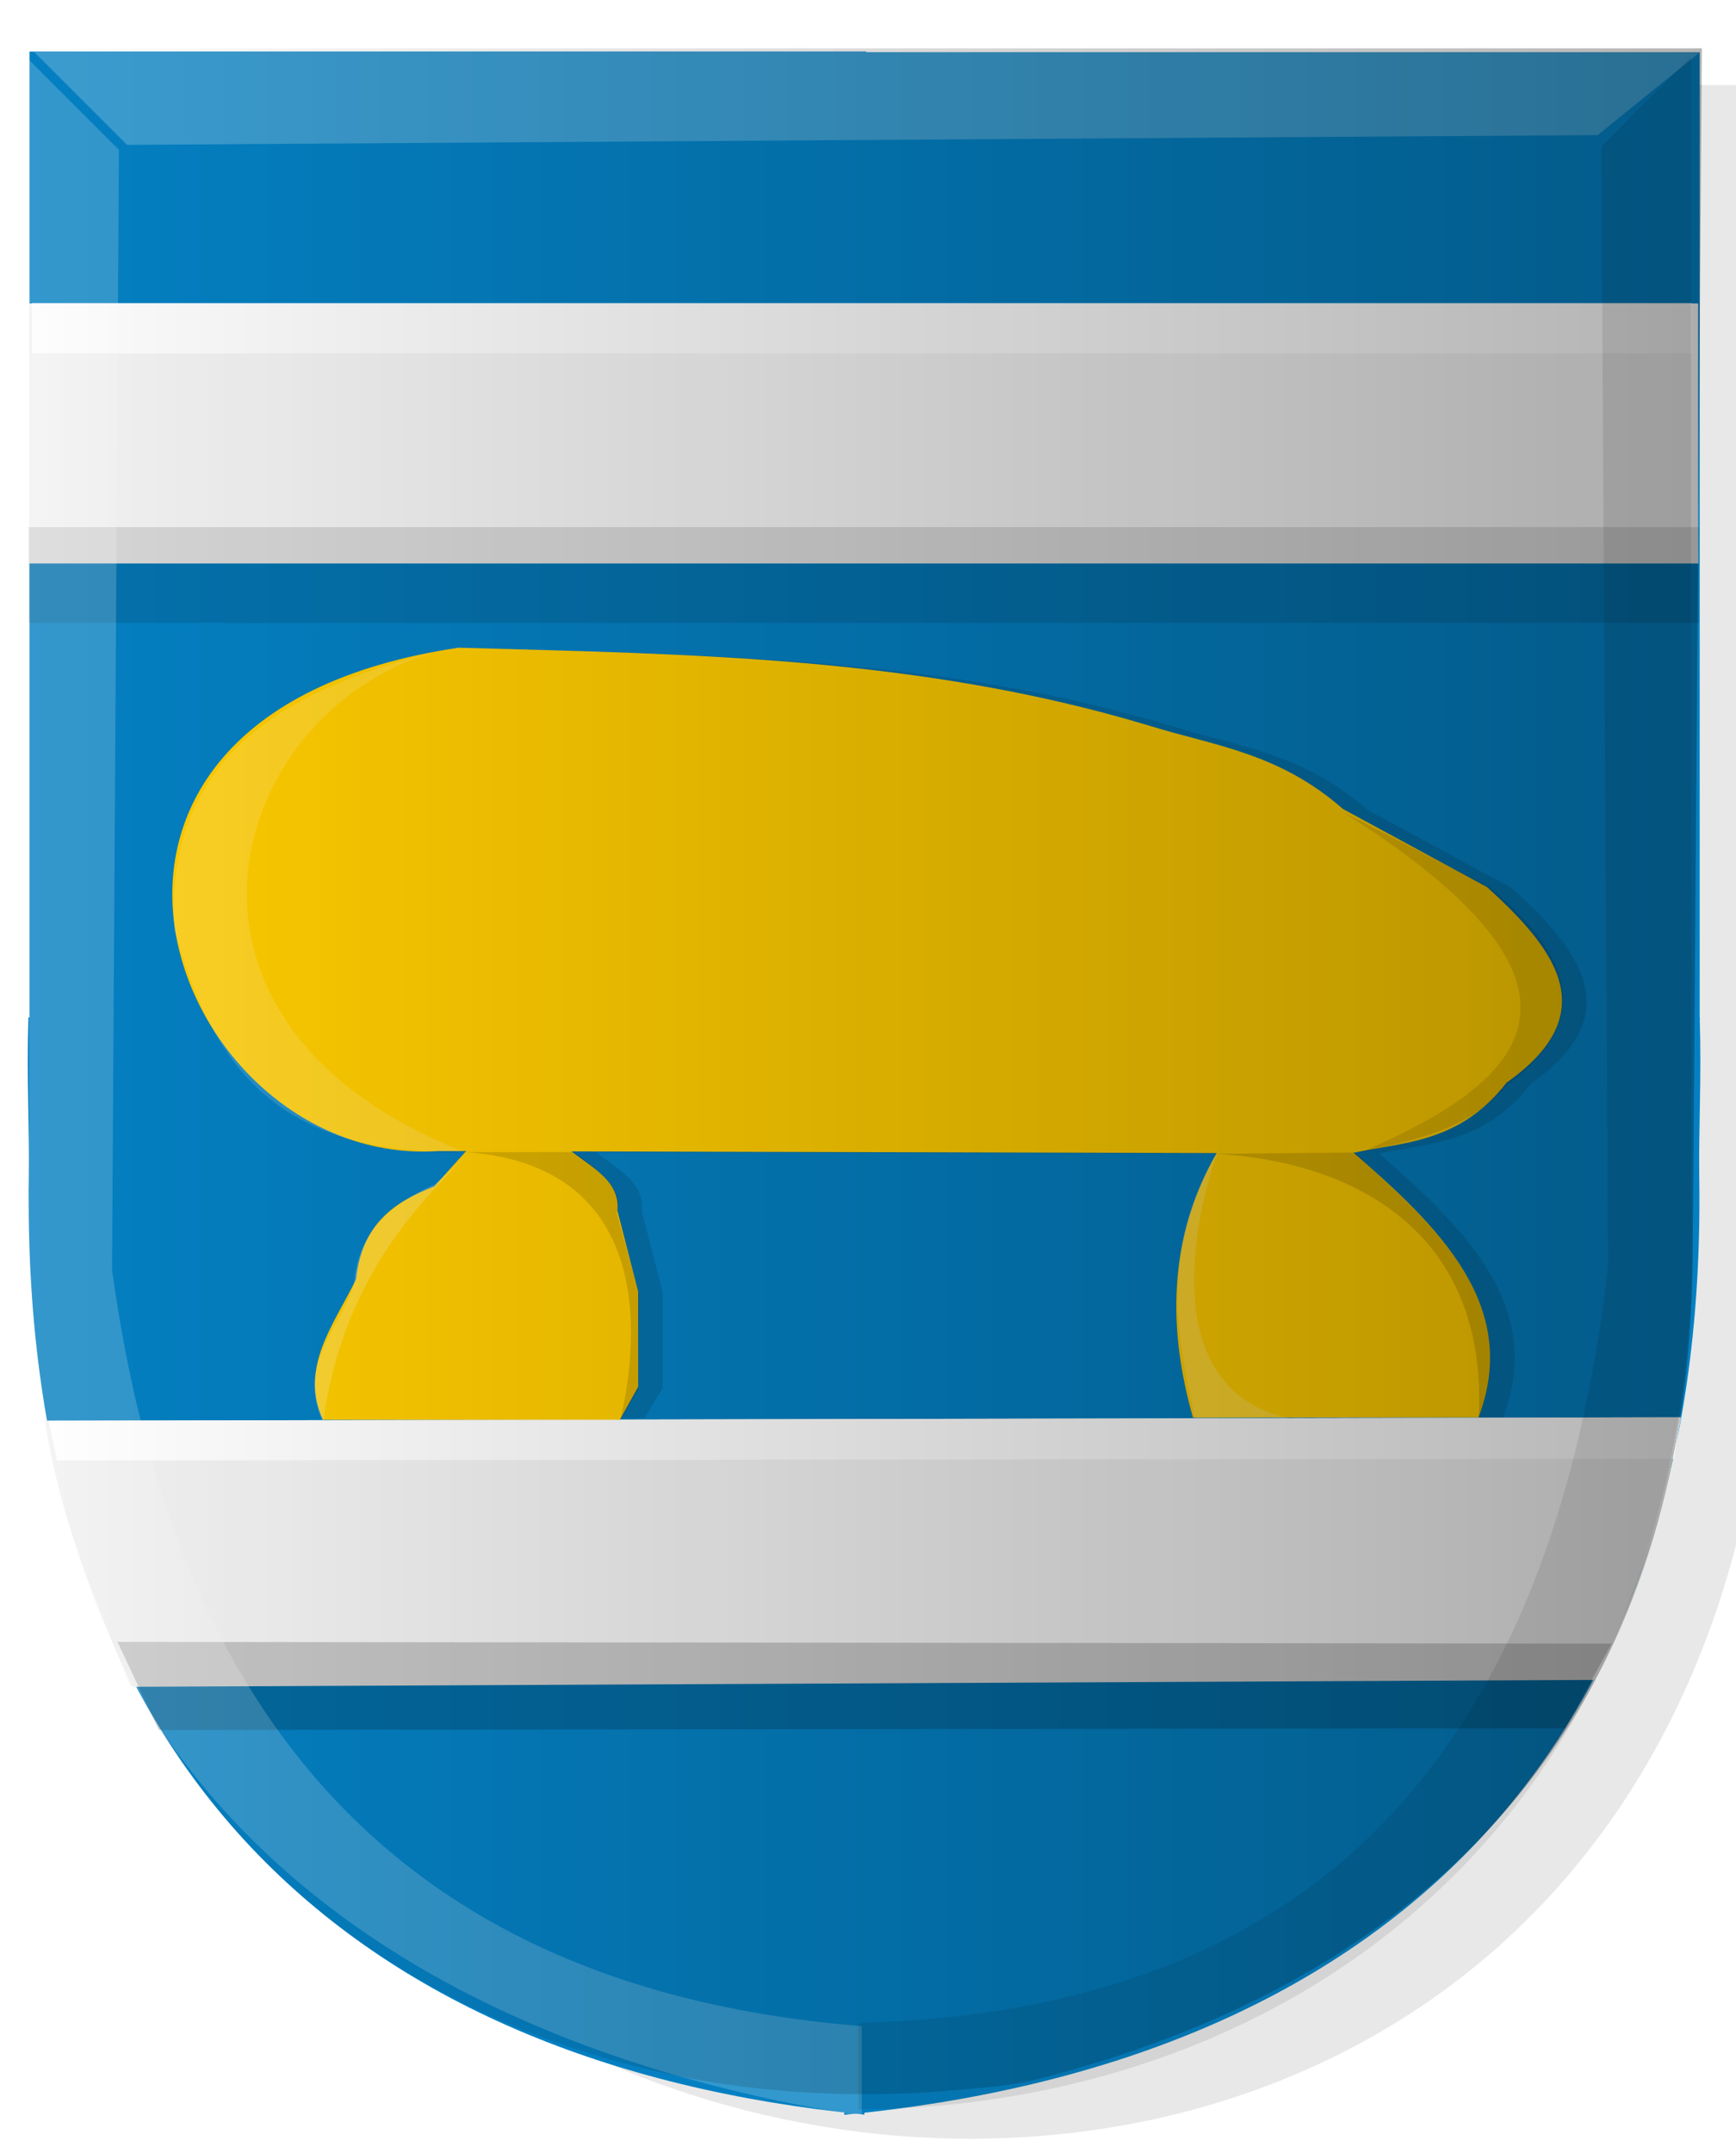
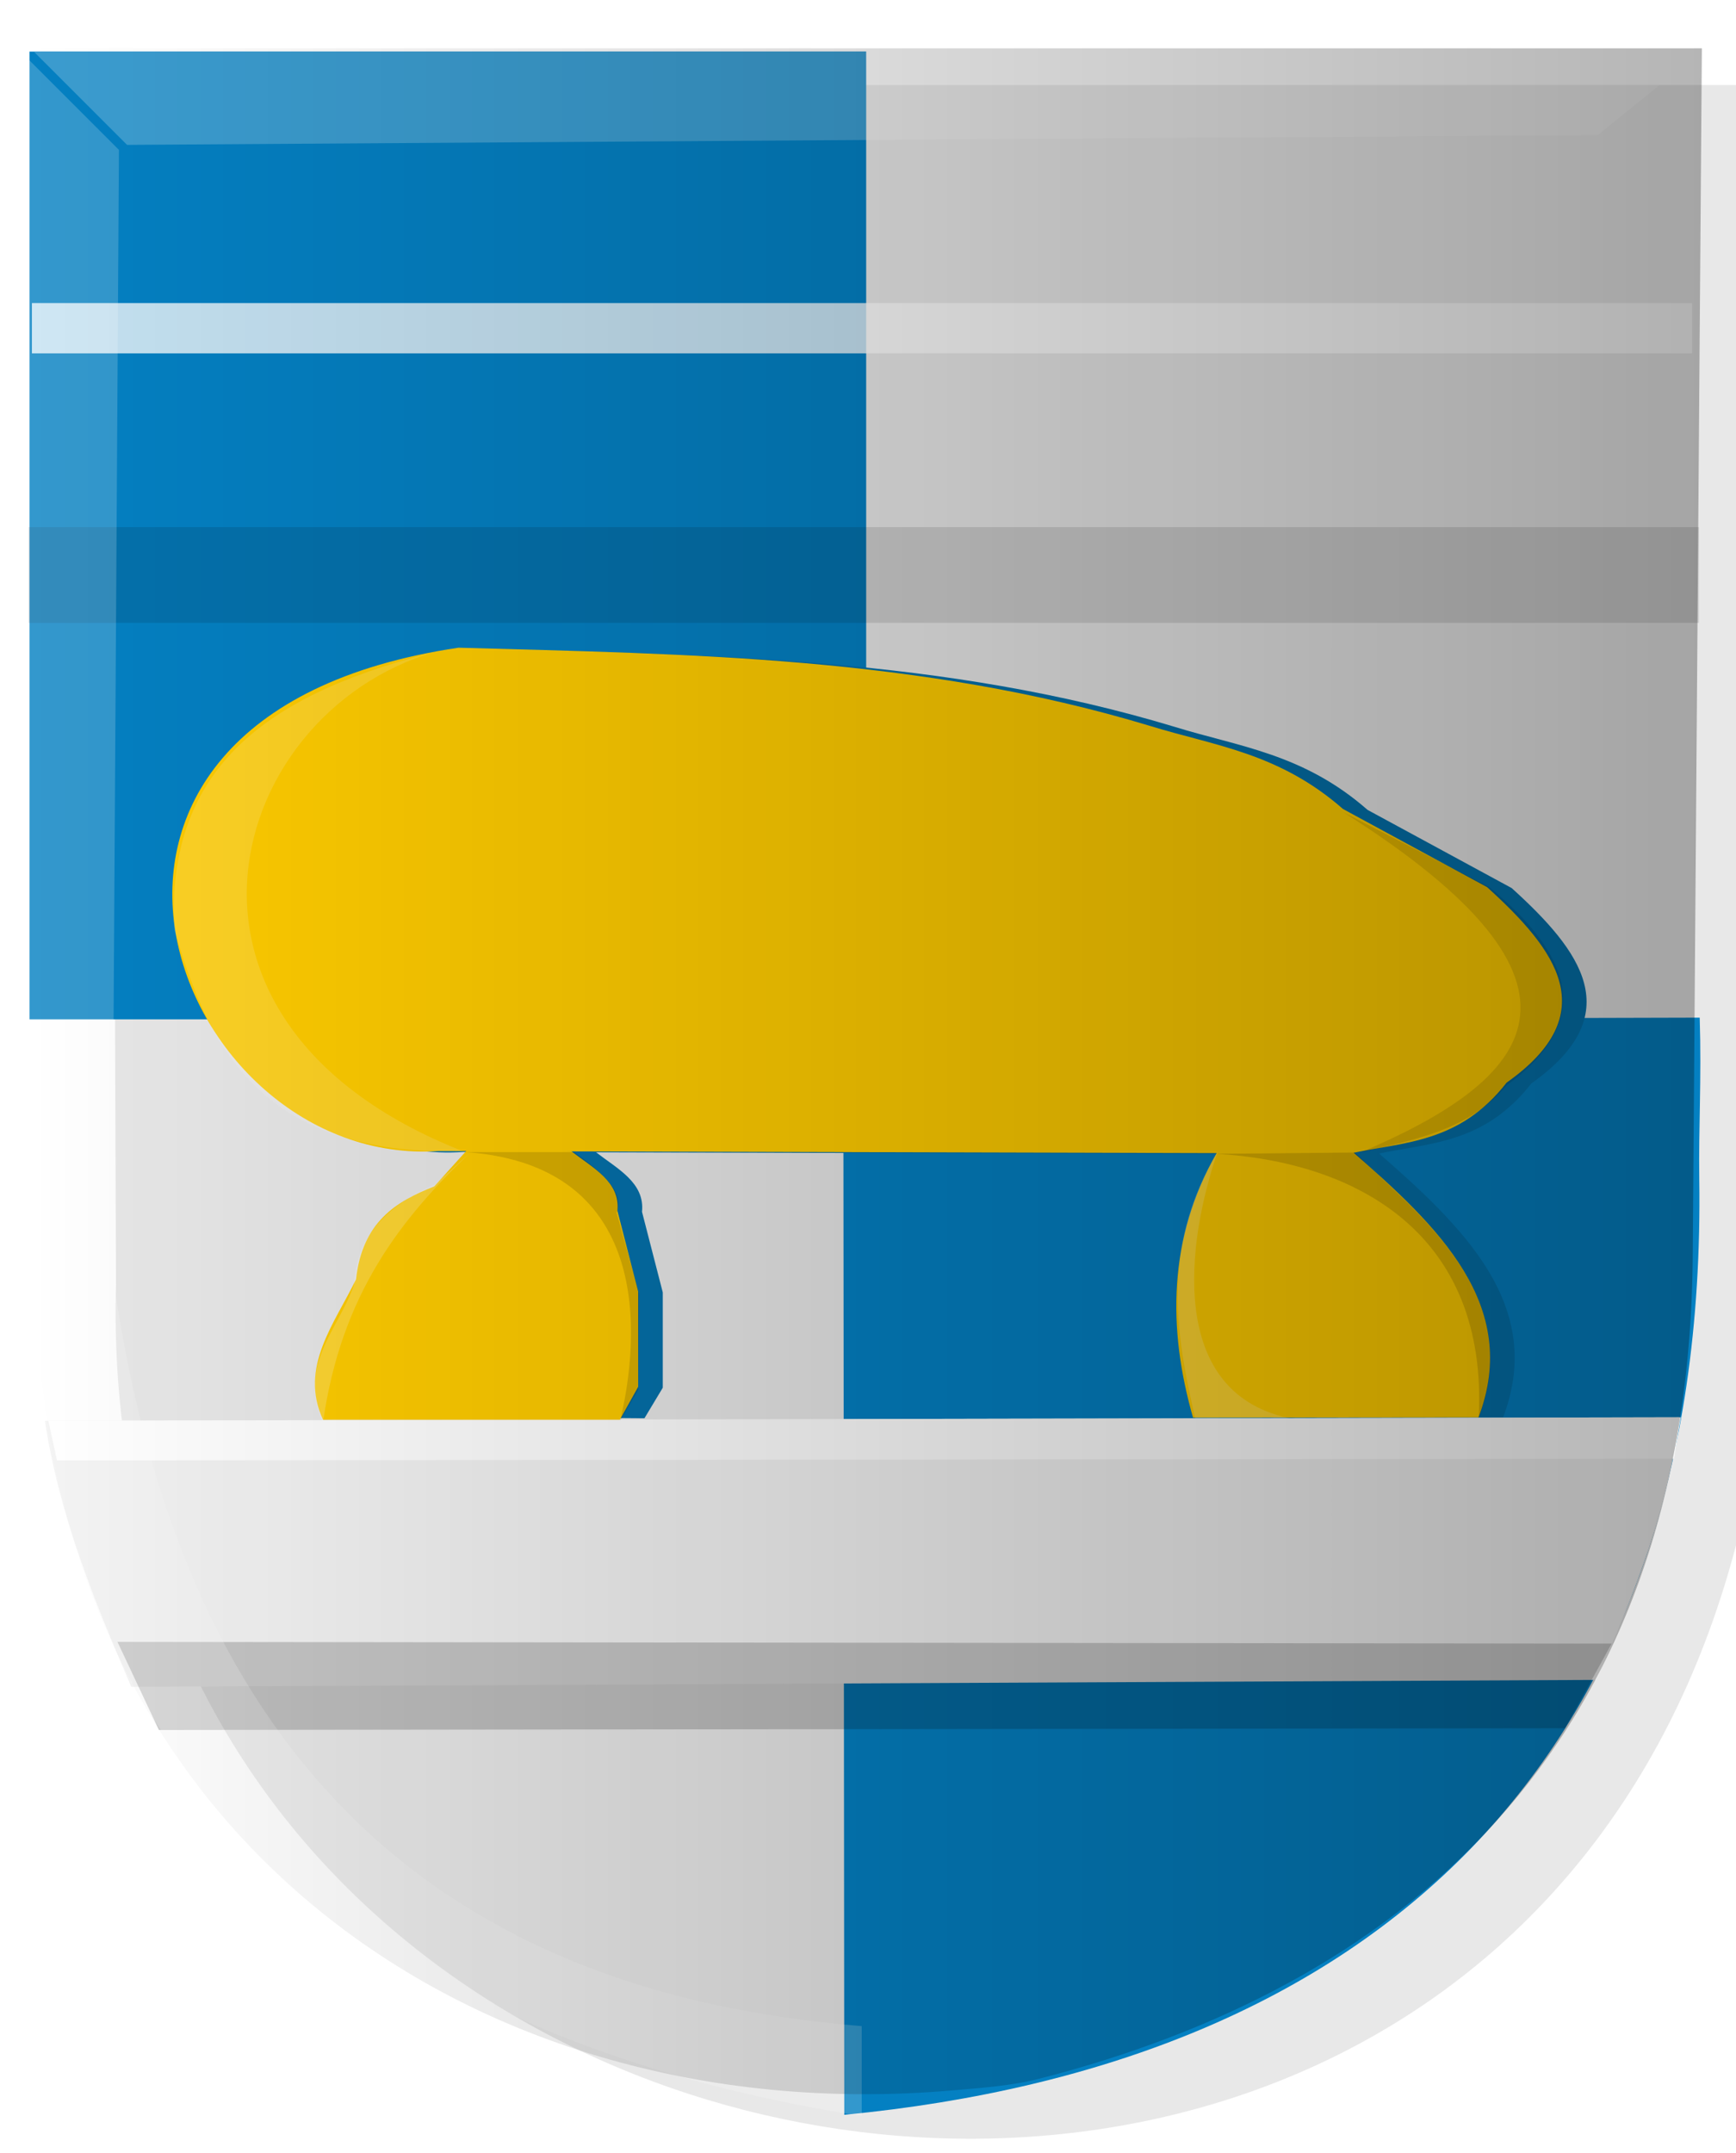
<svg xmlns="http://www.w3.org/2000/svg" xmlns:ns1="http://www.inkscape.org/namespaces/inkscape" xmlns:ns2="http://sodipodi.sourceforge.net/DTD/sodipodi-0.dtd" xmlns:xlink="http://www.w3.org/1999/xlink" id="svg6228" version="1.1" ns1:version="0.47 r22583" width="483" height="599" ns2:docname="Heiden_wapen.svg">
  <defs id="defs6232">
    <linearGradient id="linearGradient7554">
      <stop style="stop-color:#000000;stop-opacity:1;" offset="0" id="stop7556" />
      <stop style="stop-color:#000000;stop-opacity:0;" offset="1" id="stop7558" />
    </linearGradient>
    <linearGradient ns1:collect="always" id="linearGradient7536">
      <stop style="stop-color:#000000;stop-opacity:1;" offset="0" id="stop7538" />
      <stop style="stop-color:#000000;stop-opacity:0;" offset="1" id="stop7540" />
    </linearGradient>
    <ns1:perspective ns2:type="inkscape:persp3d" ns1:vp_x="0 : 0.5 : 1" ns1:vp_y="0 : 1000 : 0" ns1:vp_z="1 : 0.5 : 1" ns1:persp3d-origin="0.5 : 0.33333333 : 1" id="perspective6236" />
    <ns1:perspective id="perspective6760" ns1:persp3d-origin="0.5 : 0.33333333 : 1" ns1:vp_z="1 : 0.5 : 1" ns1:vp_y="0 : 1000 : 0" ns1:vp_x="0 : 0.5 : 1" ns2:type="inkscape:persp3d" />
    <ns1:perspective id="perspective6784" ns1:persp3d-origin="0.5 : 0.33333333 : 1" ns1:vp_z="1 : 0.5 : 1" ns1:vp_y="0 : 1000 : 0" ns1:vp_x="0 : 0.5 : 1" ns2:type="inkscape:persp3d" />
    <ns1:perspective id="perspective6818" ns1:persp3d-origin="0.5 : 0.33333333 : 1" ns1:vp_z="1 : 0.5 : 1" ns1:vp_y="0 : 1000 : 0" ns1:vp_x="0 : 0.5 : 1" ns2:type="inkscape:persp3d" />
    <ns1:perspective id="perspective6818-9" ns1:persp3d-origin="0.5 : 0.33333333 : 1" ns1:vp_z="1 : 0.5 : 1" ns1:vp_y="0 : 1000 : 0" ns1:vp_x="0 : 0.5 : 1" ns2:type="inkscape:persp3d" />
    <ns1:perspective id="perspective6859" ns1:persp3d-origin="0.5 : 0.33333333 : 1" ns1:vp_z="1 : 0.5 : 1" ns1:vp_y="0 : 1000 : 0" ns1:vp_x="0 : 0.5 : 1" ns2:type="inkscape:persp3d" />
    <filter id="filter6896" ns1:label="Fancy blur" ns1:menu="Blurs" ns1:menu-tooltip="Smooth colorized contour which allows desaturation and hue rotation" color-interpolation-filters="sRGB">
      <feGaussianBlur id="feGaussianBlur6898" stdDeviation="5" result="result1" />
      <feComposite id="feComposite6900" in2="result1" operator="arithmetic" k2="2" in="result1" />
    </filter>
    <ns1:perspective id="perspective6910" ns1:persp3d-origin="0.5 : 0.33333333 : 1" ns1:vp_z="1 : 0.5 : 1" ns1:vp_y="0 : 1000 : 0" ns1:vp_x="0 : 0.5 : 1" ns2:type="inkscape:persp3d" />
    <ns1:perspective id="perspective6910-3" ns1:persp3d-origin="0.5 : 0.33333333 : 1" ns1:vp_z="1 : 0.5 : 1" ns1:vp_y="0 : 1000 : 0" ns1:vp_x="0 : 0.5 : 1" ns2:type="inkscape:persp3d" />
    <ns1:perspective id="perspective7033" ns1:persp3d-origin="0.5 : 0.33333333 : 1" ns1:vp_z="1 : 0.5 : 1" ns1:vp_y="0 : 1000 : 0" ns1:vp_x="0 : 0.5 : 1" ns2:type="inkscape:persp3d" />
    <ns1:perspective id="perspective7033-6" ns1:persp3d-origin="0.5 : 0.33333333 : 1" ns1:vp_z="1 : 0.5 : 1" ns1:vp_y="0 : 1000 : 0" ns1:vp_x="0 : 0.5 : 1" ns2:type="inkscape:persp3d" />
    <ns1:perspective id="perspective7033-8" ns1:persp3d-origin="0.5 : 0.33333333 : 1" ns1:vp_z="1 : 0.5 : 1" ns1:vp_y="0 : 1000 : 0" ns1:vp_x="0 : 0.5 : 1" ns2:type="inkscape:persp3d" />
    <ns1:perspective id="perspective7077" ns1:persp3d-origin="0.5 : 0.33333333 : 1" ns1:vp_z="1 : 0.5 : 1" ns1:vp_y="0 : 1000 : 0" ns1:vp_x="0 : 0.5 : 1" ns2:type="inkscape:persp3d" />
    <ns1:perspective id="perspective7152" ns1:persp3d-origin="0.5 : 0.33333333 : 1" ns1:vp_z="1 : 0.5 : 1" ns1:vp_y="0 : 1000 : 0" ns1:vp_x="0 : 0.5 : 1" ns2:type="inkscape:persp3d" />
    <ns1:perspective id="perspective7152-5" ns1:persp3d-origin="0.5 : 0.33333333 : 1" ns1:vp_z="1 : 0.5 : 1" ns1:vp_y="0 : 1000 : 0" ns1:vp_x="0 : 0.5 : 1" ns2:type="inkscape:persp3d" />
    <ns1:perspective id="perspective7183" ns1:persp3d-origin="0.5 : 0.33333333 : 1" ns1:vp_z="1 : 0.5 : 1" ns1:vp_y="0 : 1000 : 0" ns1:vp_x="0 : 0.5 : 1" ns2:type="inkscape:persp3d" />
    <ns1:perspective id="perspective7207" ns1:persp3d-origin="0.5 : 0.33333333 : 1" ns1:vp_z="1 : 0.5 : 1" ns1:vp_y="0 : 1000 : 0" ns1:vp_x="0 : 0.5 : 1" ns2:type="inkscape:persp3d" />
    <ns1:perspective id="perspective7231" ns1:persp3d-origin="0.5 : 0.33333333 : 1" ns1:vp_z="1 : 0.5 : 1" ns1:vp_y="0 : 1000 : 0" ns1:vp_x="0 : 0.5 : 1" ns2:type="inkscape:persp3d" />
    <ns1:perspective id="perspective7231-0" ns1:persp3d-origin="0.5 : 0.33333333 : 1" ns1:vp_z="1 : 0.5 : 1" ns1:vp_y="0 : 1000 : 0" ns1:vp_x="0 : 0.5 : 1" ns2:type="inkscape:persp3d" />
    <ns1:perspective id="perspective7231-5" ns1:persp3d-origin="0.5 : 0.33333333 : 1" ns1:vp_z="1 : 0.5 : 1" ns1:vp_y="0 : 1000 : 0" ns1:vp_x="0 : 0.5 : 1" ns2:type="inkscape:persp3d" />
    <ns1:perspective id="perspective7405" ns1:persp3d-origin="0.5 : 0.33333333 : 1" ns1:vp_z="1 : 0.5 : 1" ns1:vp_y="0 : 1000 : 0" ns1:vp_x="0 : 0.5 : 1" ns2:type="inkscape:persp3d" />
    <ns1:perspective id="perspective7437" ns1:persp3d-origin="0.5 : 0.33333333 : 1" ns1:vp_z="1 : 0.5 : 1" ns1:vp_y="0 : 1000 : 0" ns1:vp_x="0 : 0.5 : 1" ns2:type="inkscape:persp3d" />
    <ns1:perspective id="perspective7437-5" ns1:persp3d-origin="0.5 : 0.33333333 : 1" ns1:vp_z="1 : 0.5 : 1" ns1:vp_y="0 : 1000 : 0" ns1:vp_x="0 : 0.5 : 1" ns2:type="inkscape:persp3d" />
    <ns1:perspective id="perspective7513" ns1:persp3d-origin="0.5 : 0.33333333 : 1" ns1:vp_z="1 : 0.5 : 1" ns1:vp_y="0 : 1000 : 0" ns1:vp_x="0 : 0.5 : 1" ns2:type="inkscape:persp3d" />
    <filter id="filter6896-2" ns1:label="Fancy blur" ns1:menu="Blurs" ns1:menu-tooltip="Smooth colorized contour which allows desaturation and hue rotation" color-interpolation-filters="sRGB">
      <feGaussianBlur id="feGaussianBlur6898-4" stdDeviation="5" result="result1" />
      <feComposite k4="0" k3="0" k1="0" id="feComposite6900-6" in2="result1" operator="arithmetic" k2="2" in="result1" />
    </filter>
    <linearGradient ns1:collect="always" xlink:href="#linearGradient7536" id="linearGradient7542" x1="-578.017" y1="176.239" x2="-112.538" y2="176.239" gradientUnits="userSpaceOnUse" gradientTransform="translate(1173.667,171.769)" />
    <linearGradient ns1:collect="always" xlink:href="#linearGradient7554" id="linearGradient7564" x1="9.227" y1="299.94" x2="474.706" y2="299.94" gradientUnits="userSpaceOnUse" gradientTransform="matrix(-1,0,0,1,1070.356,48.068)" />
    <ns1:perspective id="perspective7576" ns1:persp3d-origin="0.5 : 0.33333333 : 1" ns1:vp_z="1 : 0.5 : 1" ns1:vp_y="0 : 1000 : 0" ns1:vp_x="0 : 0.5 : 1" ns2:type="inkscape:persp3d" />
    <ns1:perspective id="perspective5594" ns1:persp3d-origin="0.5 : 0.33333333 : 1" ns1:vp_z="1 : 0.5 : 1" ns1:vp_y="0 : 1000 : 0" ns1:vp_x="0 : 0.5 : 1" ns2:type="inkscape:persp3d" />
    <ns1:perspective id="perspective5608" ns1:persp3d-origin="0.5 : 0.33333333 : 1" ns1:vp_z="1 : 0.5 : 1" ns1:vp_y="0 : 1000 : 0" ns1:vp_x="0 : 0.5 : 1" ns2:type="inkscape:persp3d" />
    <ns1:perspective id="perspective6132" ns1:persp3d-origin="0.5 : 0.33333333 : 1" ns1:vp_z="1 : 0.5 : 1" ns1:vp_y="0 : 1000 : 0" ns1:vp_x="0 : 0.5 : 1" ns2:type="inkscape:persp3d" />
    <ns1:perspective id="perspective6160" ns1:persp3d-origin="0.5 : 0.33333333 : 1" ns1:vp_z="1 : 0.5 : 1" ns1:vp_y="0 : 1000 : 0" ns1:vp_x="0 : 0.5 : 1" ns2:type="inkscape:persp3d" />
    <ns1:perspective id="perspective6182" ns1:persp3d-origin="0.5 : 0.33333333 : 1" ns1:vp_z="1 : 0.5 : 1" ns1:vp_y="0 : 1000 : 0" ns1:vp_x="0 : 0.5 : 1" ns2:type="inkscape:persp3d" />
    <ns1:perspective id="perspective6210" ns1:persp3d-origin="0.5 : 0.33333333 : 1" ns1:vp_z="1 : 0.5 : 1" ns1:vp_y="0 : 1000 : 0" ns1:vp_x="0 : 0.5 : 1" ns2:type="inkscape:persp3d" />
    <ns1:perspective id="perspective6250" ns1:persp3d-origin="0.5 : 0.33333333 : 1" ns1:vp_z="1 : 0.5 : 1" ns1:vp_y="0 : 1000 : 0" ns1:vp_x="0 : 0.5 : 1" ns2:type="inkscape:persp3d" />
    <linearGradient ns1:collect="always" xlink:href="#linearGradient7554-4" id="linearGradient7564-1" x1="9.227" y1="299.94" x2="474.706" y2="299.94" gradientUnits="userSpaceOnUse" gradientTransform="matrix(-1,0,0,1,1070.356,48.068)" />
    <linearGradient id="linearGradient7554-4">
      <stop style="stop-color:#000000;stop-opacity:1;" offset="0" id="stop7556-2" />
      <stop style="stop-color:#000000;stop-opacity:0;" offset="1" id="stop7558-3" />
    </linearGradient>
    <linearGradient ns1:collect="always" xlink:href="#linearGradient7536-2" id="linearGradient7542-2" x1="-578.017" y1="176.239" x2="-112.538" y2="176.239" gradientUnits="userSpaceOnUse" gradientTransform="translate(1173.667,171.769)" />
    <linearGradient ns1:collect="always" id="linearGradient7536-2">
      <stop style="stop-color:#000000;stop-opacity:1;" offset="0" id="stop7538-1" />
      <stop style="stop-color:#000000;stop-opacity:0;" offset="1" id="stop7540-6" />
    </linearGradient>
    <linearGradient y2="299.94" x2="474.706" y1="299.94" x1="9.227" gradientTransform="matrix(-1,0,0,1,483.231,-0.839)" gradientUnits="userSpaceOnUse" id="linearGradient6263" xlink:href="#linearGradient7554-4" ns1:collect="always" />
    <linearGradient y2="176.239" x2="-112.538" y1="176.239" x1="-578.017" gradientTransform="translate(586.542,122.863)" gradientUnits="userSpaceOnUse" id="linearGradient6265" xlink:href="#linearGradient7536-2" ns1:collect="always" />
  </defs>
  <ns2:namedview pagecolor="#ffffff" bordercolor="#666666" borderopacity="1" objecttolerance="10" gridtolerance="10" guidetolerance="10" ns1:pageopacity="0" ns1:pageshadow="2" ns1:window-width="1600" ns1:window-height="839" id="namedview6230" showgrid="false" ns1:zoom="0.52017572" ns1:cx="466.6717" ns1:cy="165.12248" ns1:window-x="-9" ns1:window-y="-9" ns1:window-maximized="1" ns1:current-layer="svg6228" />
  <path style="fill:#000000;fill-opacity:0.093;stroke:#000000;stroke-width:1px;stroke-linecap:butt;stroke-linejoin:miter;stroke-opacity:0;filter:url(#filter6896)" d="m 31.009,23.647 1.269,333.765 c -8.261,289.446 449.392,342.414 460.672,1.269 l 2.538,-335.034 -464.479,0 z" id="path6881" ns2:nodetypes="ccccc" />
-   <path style="fill:#0480c2;stroke:#000000;stroke-width:1px;stroke-linecap:butt;stroke-linejoin:miter;stroke-opacity:0;fill-opacity:1" d="M 240.352,283.671 7.903,283.037 c -0.512,17.346 0.322,30.842 0.121,44.757 -2.357,163.085 89.833,246.419 232.459,260.454 l -0.13,-304.576 z" id="path6240-3" ns2:nodetypes="ccscc" />
  <path style="fill:#0480c2;fill-opacity:1;stroke:#000000;stroke-width:1px;stroke-linecap:butt;stroke-linejoin:miter;stroke-opacity:0" d="m 234.628,283.72 238.276,-0.635 c 0.524,17.346 -0.329,30.842 -0.123,44.757 2.412,163.085 -91.93,246.419 -237.883,260.454 l -0.269,-304.576 z" id="path6240-1-6" ns2:nodetypes="ccscc" />
  <rect style="fill:#0480c2;fill-opacity:1;fill-rule:nonzero;stroke:#000000;stroke-width:0;stroke-linecap:square;stroke-linejoin:round;stroke-miterlimit:4;stroke-opacity:0;stroke-dasharray:none;stroke-dashoffset:0" id="rect6774-24" width="232.79" height="269.21" x="8.202" y="14.35" />
-   <rect style="fill:#0480c2;fill-opacity:1;fill-rule:nonzero;stroke:#000000;stroke-width:0;stroke-linecap:square;stroke-linejoin:round;stroke-miterlimit:4;stroke-opacity:0;stroke-dasharray:none;stroke-dashoffset:0" id="rect6774-2-5" width="243.664" height="269.21" x="229.234" y="14.509" />
-   <rect style="fill:#f2f2f2;fill-opacity:1;fill-rule:nonzero;stroke:#000000;stroke-width:0;stroke-linecap:square;stroke-linejoin:round;stroke-miterlimit:4;stroke-opacity:0;stroke-dasharray:none;stroke-dashoffset:0" id="rect6875-9" width="464.361" height="72.337" x="8.117" y="84.416" />
  <rect style="fill:#000000;fill-opacity:0.116;fill-rule:nonzero;stroke:#000000;stroke-width:0;stroke-linecap:square;stroke-linejoin:round;stroke-miterlimit:4;stroke-opacity:0;stroke-dasharray:none;stroke-dashoffset:0" id="rect6877-9" width="464.69" height="26.619" x="7.994" y="146.642" />
  <rect style="fill:#ffffff;fill-opacity:0.764;fill-rule:nonzero;stroke:#000000;stroke-width:0;stroke-linecap:square;stroke-linejoin:round;stroke-miterlimit:4;stroke-opacity:0;stroke-dasharray:none;stroke-dashoffset:0" id="rect6879-8" width="461.882" height="13.989" x="8.88" y="84.314" />
  <path style="fill:#ffffff;stroke:#000000;stroke-width:1px;stroke-linecap:butt;stroke-linejoin:miter;stroke-opacity:0;fill-opacity:0.222" d="M 9.516,14.475 35.343,40.302 444.511,37.584 l 28.547,-23.109 -463.542,0 z" id="path7590" ns2:nodetypes="ccccc" />
  <path style="fill:#f2f2f2;stroke:#000000;stroke-width:1px;stroke-linecap:butt;stroke-linejoin:miter;stroke-opacity:0;fill-opacity:1" d="m 12.496,395.223 c 3.947,26.296 13.792,50.233 24.03,74.013 L 444.081,467.314 c 14.676,-32.036 21.186,-55.089 23.069,-73.052 l -454.654,0.961 z" id="path6146" ns2:nodetypes="ccccc" />
  <path style="fill:#ffffff;stroke:#000000;stroke-width:1px;stroke-linecap:butt;stroke-linejoin:miter;stroke-opacity:0" d="m 13.457,395.223 2.403,11.054 449.848,-0.481 1.922,-11.535 -454.173,0.961 z" id="path6148" />
  <path style="fill:#000000;stroke:#000000;stroke-width:1px;stroke-linecap:butt;stroke-linejoin:miter;stroke-opacity:0;fill-opacity:0.185" d="m 32.681,456.74 11.535,24.511 391.214,-0.481 12.976,-23.55 -415.725,-0.481 z" id="path6150" />
  <path style="fill:#ffffff;fill-opacity:0.19;stroke:#000000;stroke-width:1px;stroke-linecap:butt;stroke-linejoin:miter;stroke-opacity:0" d="M 8.1,16.698 33.091,41.69 31.169,353.123 c 16.69,123.006 79.201,200.191 208.583,210.506 l 0,24.992 C 113.641,569.11 -0.416,497.27 8.1,331.976 l 0,-315.278 z" id="path7566" ns2:nodetypes="ccccccc" />
-   <path style="fill:#000000;fill-opacity:0.088;stroke:#000000;stroke-width:1px;stroke-linecap:butt;stroke-linejoin:miter;stroke-opacity:0" d="m 470.501,15.819 -24.992,24.992 1.922,311.433 C 432.138,483.629 369.392,559.409 238.848,562.75 l 0,24.03 c 120.96,-0.62 237.874,-81.976 231.652,-255.683 l 0,-315.278 z" id="path7566-9" ns2:nodetypes="ccccccc" />
  <path style="fill:#0471ab;fill-opacity:1;stroke:#000000;stroke-width:1px;stroke-linecap:butt;stroke-linejoin:miter;stroke-opacity:0" d="m 129.007,320.448 c -73.981,5.139 -123.435,-120.955 5.437,-140.014 64.117,1.81 128.233,2.378 192.35,21.75 17.898,5.549 35.797,7.418 53.695,23.109 l 40.101,21.75 c 19.264,17.454 32.668,35.133 5.437,54.374 -13.203,16.943 -28.584,16.468 -43.5,19.711 l -253.521,-0.68 z" id="path6196" ns2:nodetypes="cccccccc" />
  <path style="fill:#0471ab;fill-opacity:1;stroke:#000000;stroke-width:1px;stroke-linecap:butt;stroke-linejoin:miter;stroke-opacity:0" d="m 137.163,319.768 -9.516,10.535 c -10.667,4.167 -20.036,10.022 -21.75,25.828 -5.789,12.073 -16.668,23.129 -9.855,37.722 l 83.261,0.68 5.098,-8.496 0,-26.508 -5.777,-22.429 c 0.838,-8.122 -6.876,-11.968 -12.914,-16.652 l -28.547,-0.68 z" id="path6198" ns2:nodetypes="cccccccccc" />
  <path style="fill:#0471ab;fill-opacity:1;stroke:#000000;stroke-width:1px;stroke-linecap:butt;stroke-linejoin:miter;stroke-opacity:0" d="m 345.485,320.532 c -13.717,23.857 -13.878,48.304 -6.797,73.066 l 79.523,0.68 c 11.814,-31.169 -11.071,-53.029 -35.683,-74.425 l -37.043,0.68 z" id="path6200" ns2:nodetypes="ccccc" />
  <path style="fill:#ffcc00;fill-opacity:1;stroke:#000000;stroke-width:1px;stroke-linecap:butt;stroke-linejoin:miter;stroke-opacity:0" d="m 122.166,320.191 c -73.981,5.139 -123.435,-120.955 5.437,-140.014 64.117,1.81 128.233,2.378 192.35,21.75 17.898,5.549 35.797,7.418 53.695,23.109 l 40.101,21.75 c 19.264,17.454 32.668,35.133 5.437,54.374 -13.203,16.943 -28.584,16.468 -43.5,19.711 l -253.521,-0.68 z" id="path6196-2" ns2:nodetypes="cccccccc" />
  <path style="fill:#ffcc00;fill-opacity:1;stroke:#000000;stroke-width:1px;stroke-linecap:butt;stroke-linejoin:miter;stroke-opacity:0" d="m 130.322,319.512 -9.516,10.535 c -10.667,4.167 -20.036,10.022 -21.75,25.828 -5.789,12.073 -15.989,24.488 -9.176,39.082 l 82.581,1e-5 5.098,-9.176 0,-26.508 -5.777,-22.429 c 0.838,-8.122 -6.876,-11.968 -12.914,-16.652 l -28.547,-0.68 z" id="path6198-7" ns2:nodetypes="cccccccccc" />
  <path style="fill:#ffcc00;fill-opacity:1;stroke:#000000;stroke-width:1px;stroke-linecap:butt;stroke-linejoin:miter;stroke-opacity:0" d="m 338.645,320.531 c -13.717,23.857 -13.794,49.069 -6.712,73.83 l 79.438,-0.085 c 11.814,-31.169 -11.071,-53.029 -35.683,-74.425 l -37.043,0.68 z" id="path6200-6" ns2:nodetypes="ccccc" />
  <path style="fill:#000000;stroke:#000000;stroke-width:1px;stroke-linecap:butt;stroke-linejoin:miter;stroke-opacity:0;fill-opacity:0.144" d="m 338.467,320.969 38.569,-0.36 c 16.222,16.31 47.836,39.041 34.363,73.893 2.766,-51.441 -34.039,-71.246 -72.932,-73.533 z" id="path6230" ns2:nodetypes="cccc" />
  <path style="fill:#000000;stroke:#000000;stroke-width:1px;stroke-linecap:butt;stroke-linejoin:miter;stroke-opacity:0;fill-opacity:0.139" d="m 129.524,320.488 30.278,0 c 7.669,5.607 14.211,11.214 11.775,16.821 l 6.248,22.589 -0.24,26.674 -5.046,8.651 c 3.923,-16.339 12.888,-70.833 -43.014,-74.734 z" id="path6232" ns2:nodetypes="ccccccc" />
  <path style="fill:#000000;stroke:#000000;stroke-width:1px;stroke-linecap:butt;stroke-linejoin:miter;stroke-opacity:0;fill-opacity:0.111" d="m 373.912,226.049 c 76.37,48.38 52.436,74.244 4.325,94.68 15.062,-3.72 30.728,-6.383 40.852,-18.744 25.353,-18.423 17.486,-36.847 -4.806,-55.27 l -40.371,-20.666 z" id="path6234" ns2:nodetypes="ccccc" />
  <path style="fill:#ffffff;stroke:#000000;stroke-width:1px;stroke-linecap:butt;stroke-linejoin:miter;stroke-opacity:0;fill-opacity:0.144" d="m 126.88,179.911 c -61.912,12.372 -92.662,103.172 1.922,140.337 -57.803,1.628 -71.338,-31.25 -80.261,-61.518 -2.89,-49.934 32.951,-68.271 78.339,-78.82 z" id="path6236" ns2:nodetypes="cccc" />
  <path style="fill:#ffffff;stroke:#000000;stroke-width:1px;stroke-linecap:butt;stroke-linejoin:miter;stroke-opacity:0;fill-opacity:0.199" d="m 130.725,320.729 -9.612,8.651 c -12.345,5.546 -21.715,13.407 -22.589,27.875 -4.141,12.439 -15.969,22.572 -8.651,38.449 5.046,-35.901 21.868,-56.813 40.852,-74.975 z" id="path6238" ns2:nodetypes="ccccc" />
  <path style="fill:#ffffff;stroke:#000000;stroke-width:1px;stroke-linecap:butt;stroke-linejoin:miter;stroke-opacity:0;fill-opacity:0.185" d="m 338.828,320.248 c -15.869,26.453 -11.775,50.558 -6.248,74.494 l 27.395,0 c -35.431,-6.357 -30.002,-48.969 -21.147,-74.494 z" id="path6240" ns2:nodetypes="cccc" />
  <path style="opacity:0.29;fill:url(#linearGradient6263);fill-opacity:1;fill-rule:evenodd;stroke:url(#linearGradient6265);stroke-width:1px;stroke-linecap:butt;stroke-linejoin:miter;stroke-opacity:0" d="M 9.025,13.448 10.294,347.213 C 5.902,504.644 127.737,593.502 265.212,581.486 c 8.055,-0.704 16.191,-1.239 24.008,-3.244 97.07,-24.888 180.994,-89.204 181.746,-229.761 l 2.538,-335.034 -464.479,0 z" id="path6881-6" ns2:nodetypes="ccssccc" />
</svg>